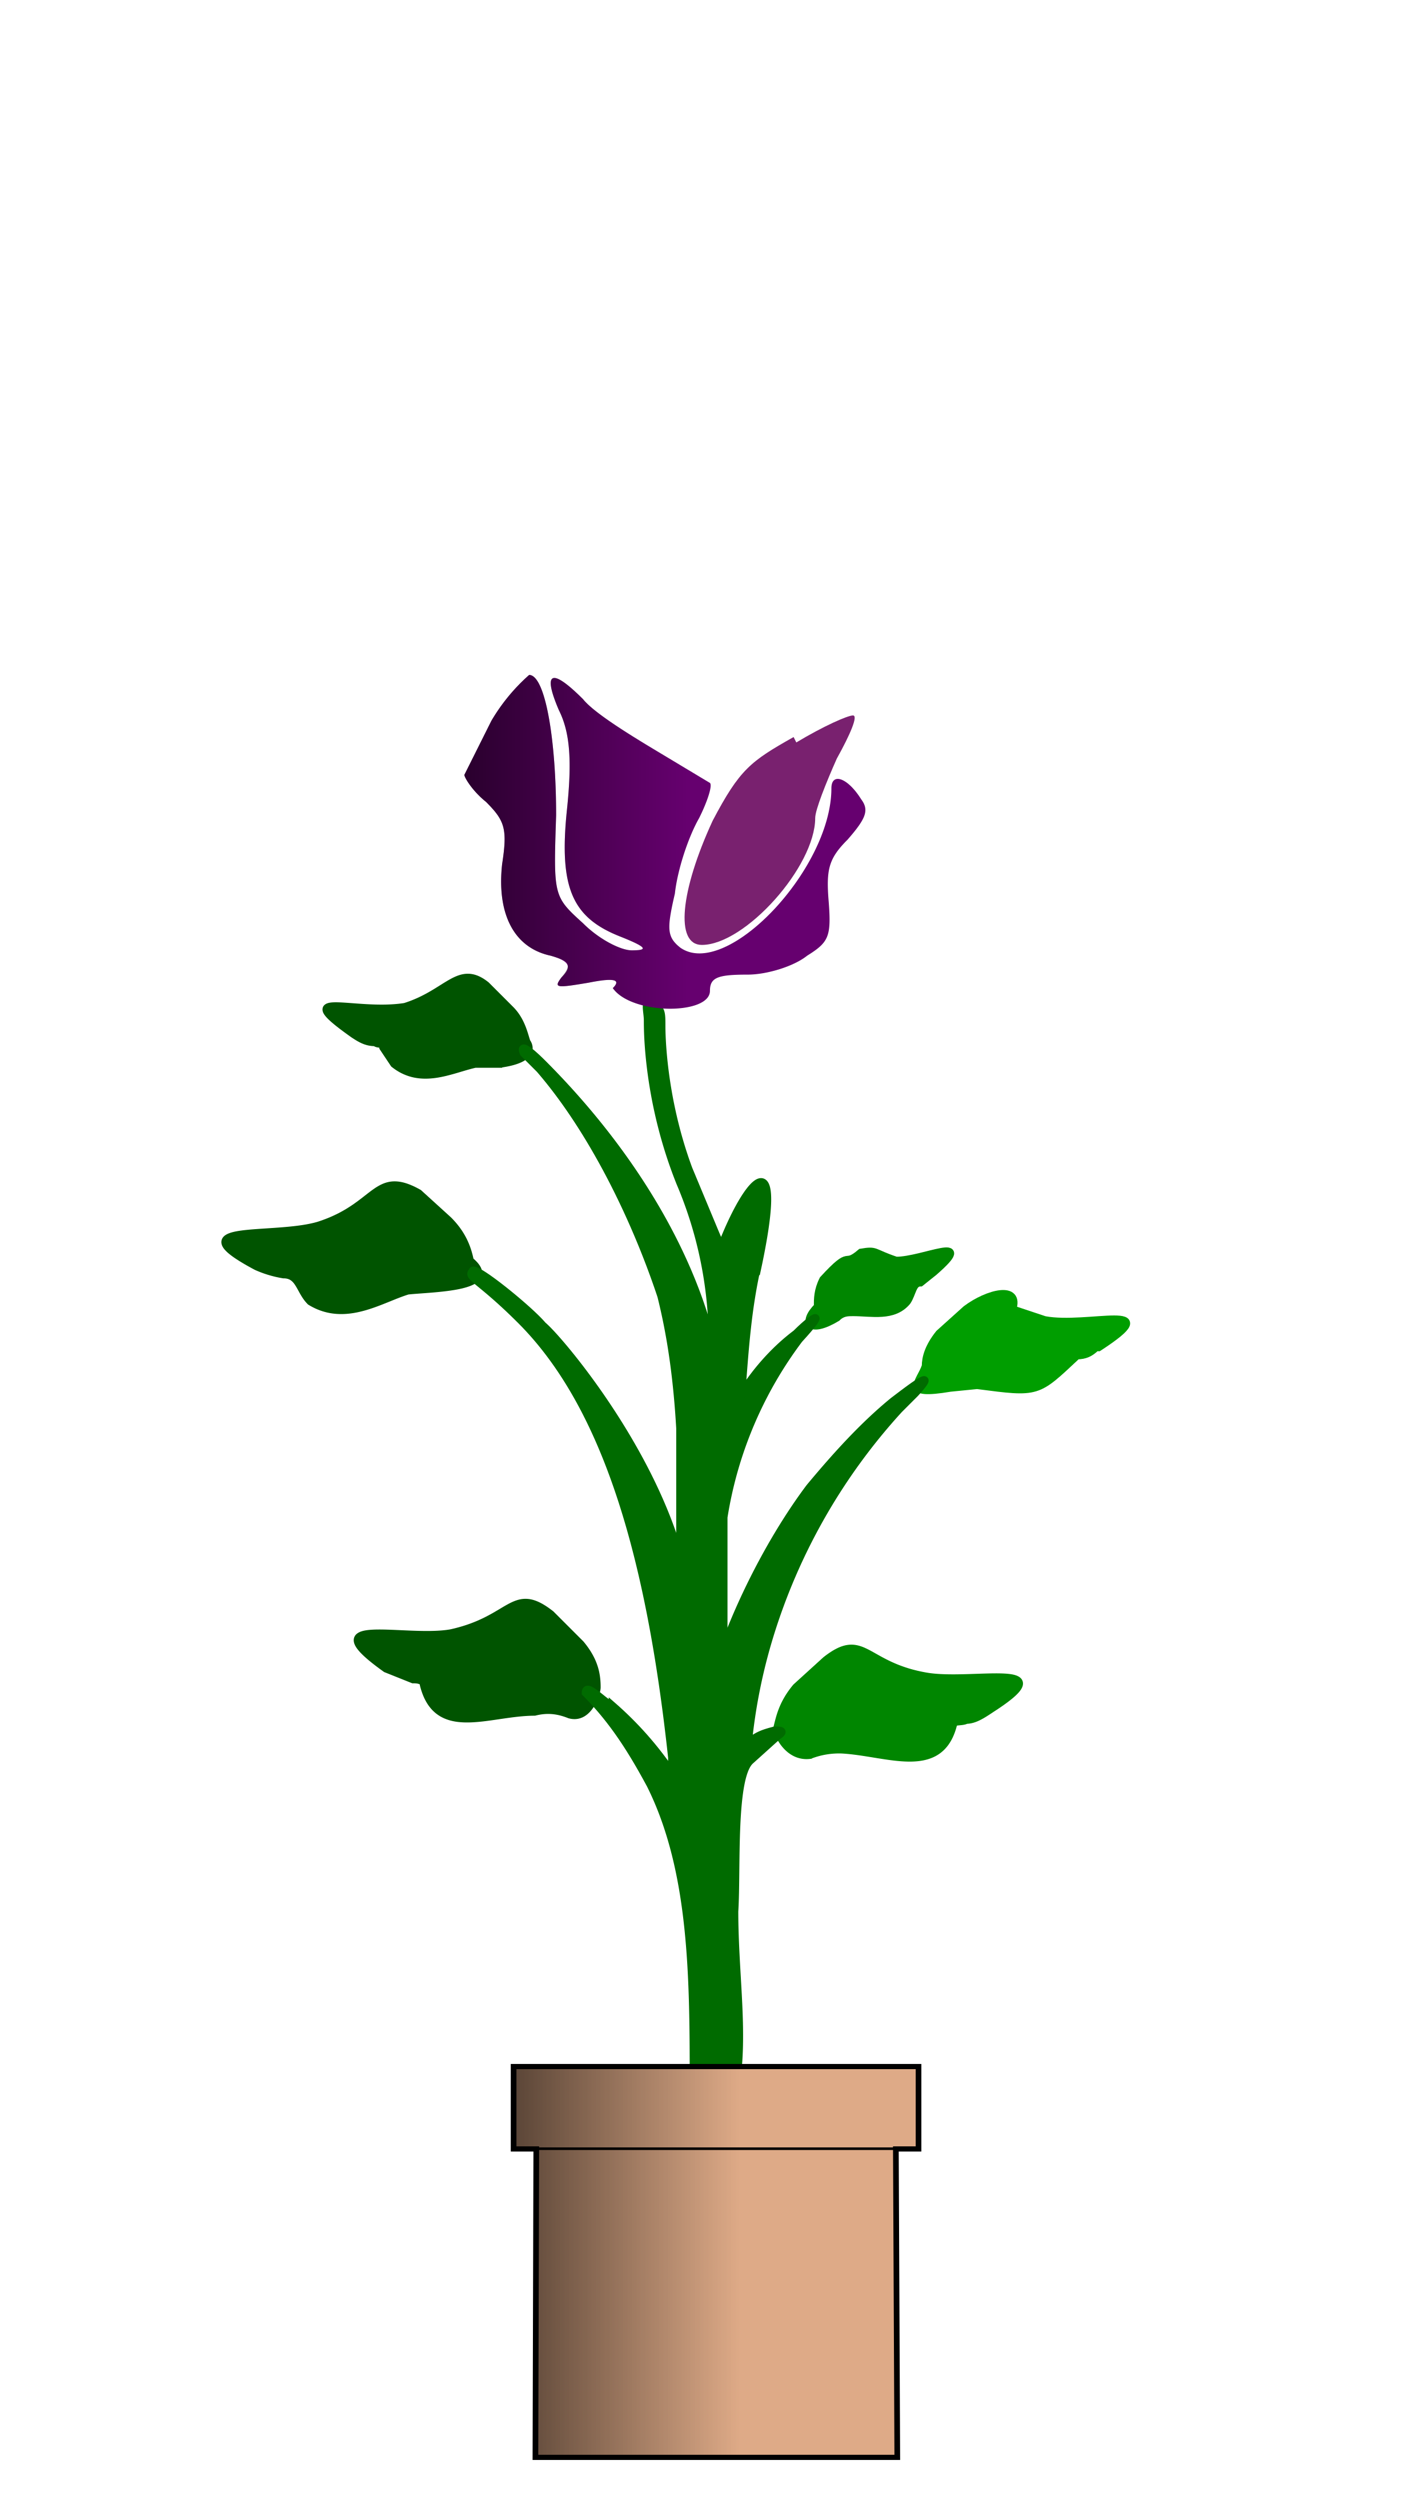
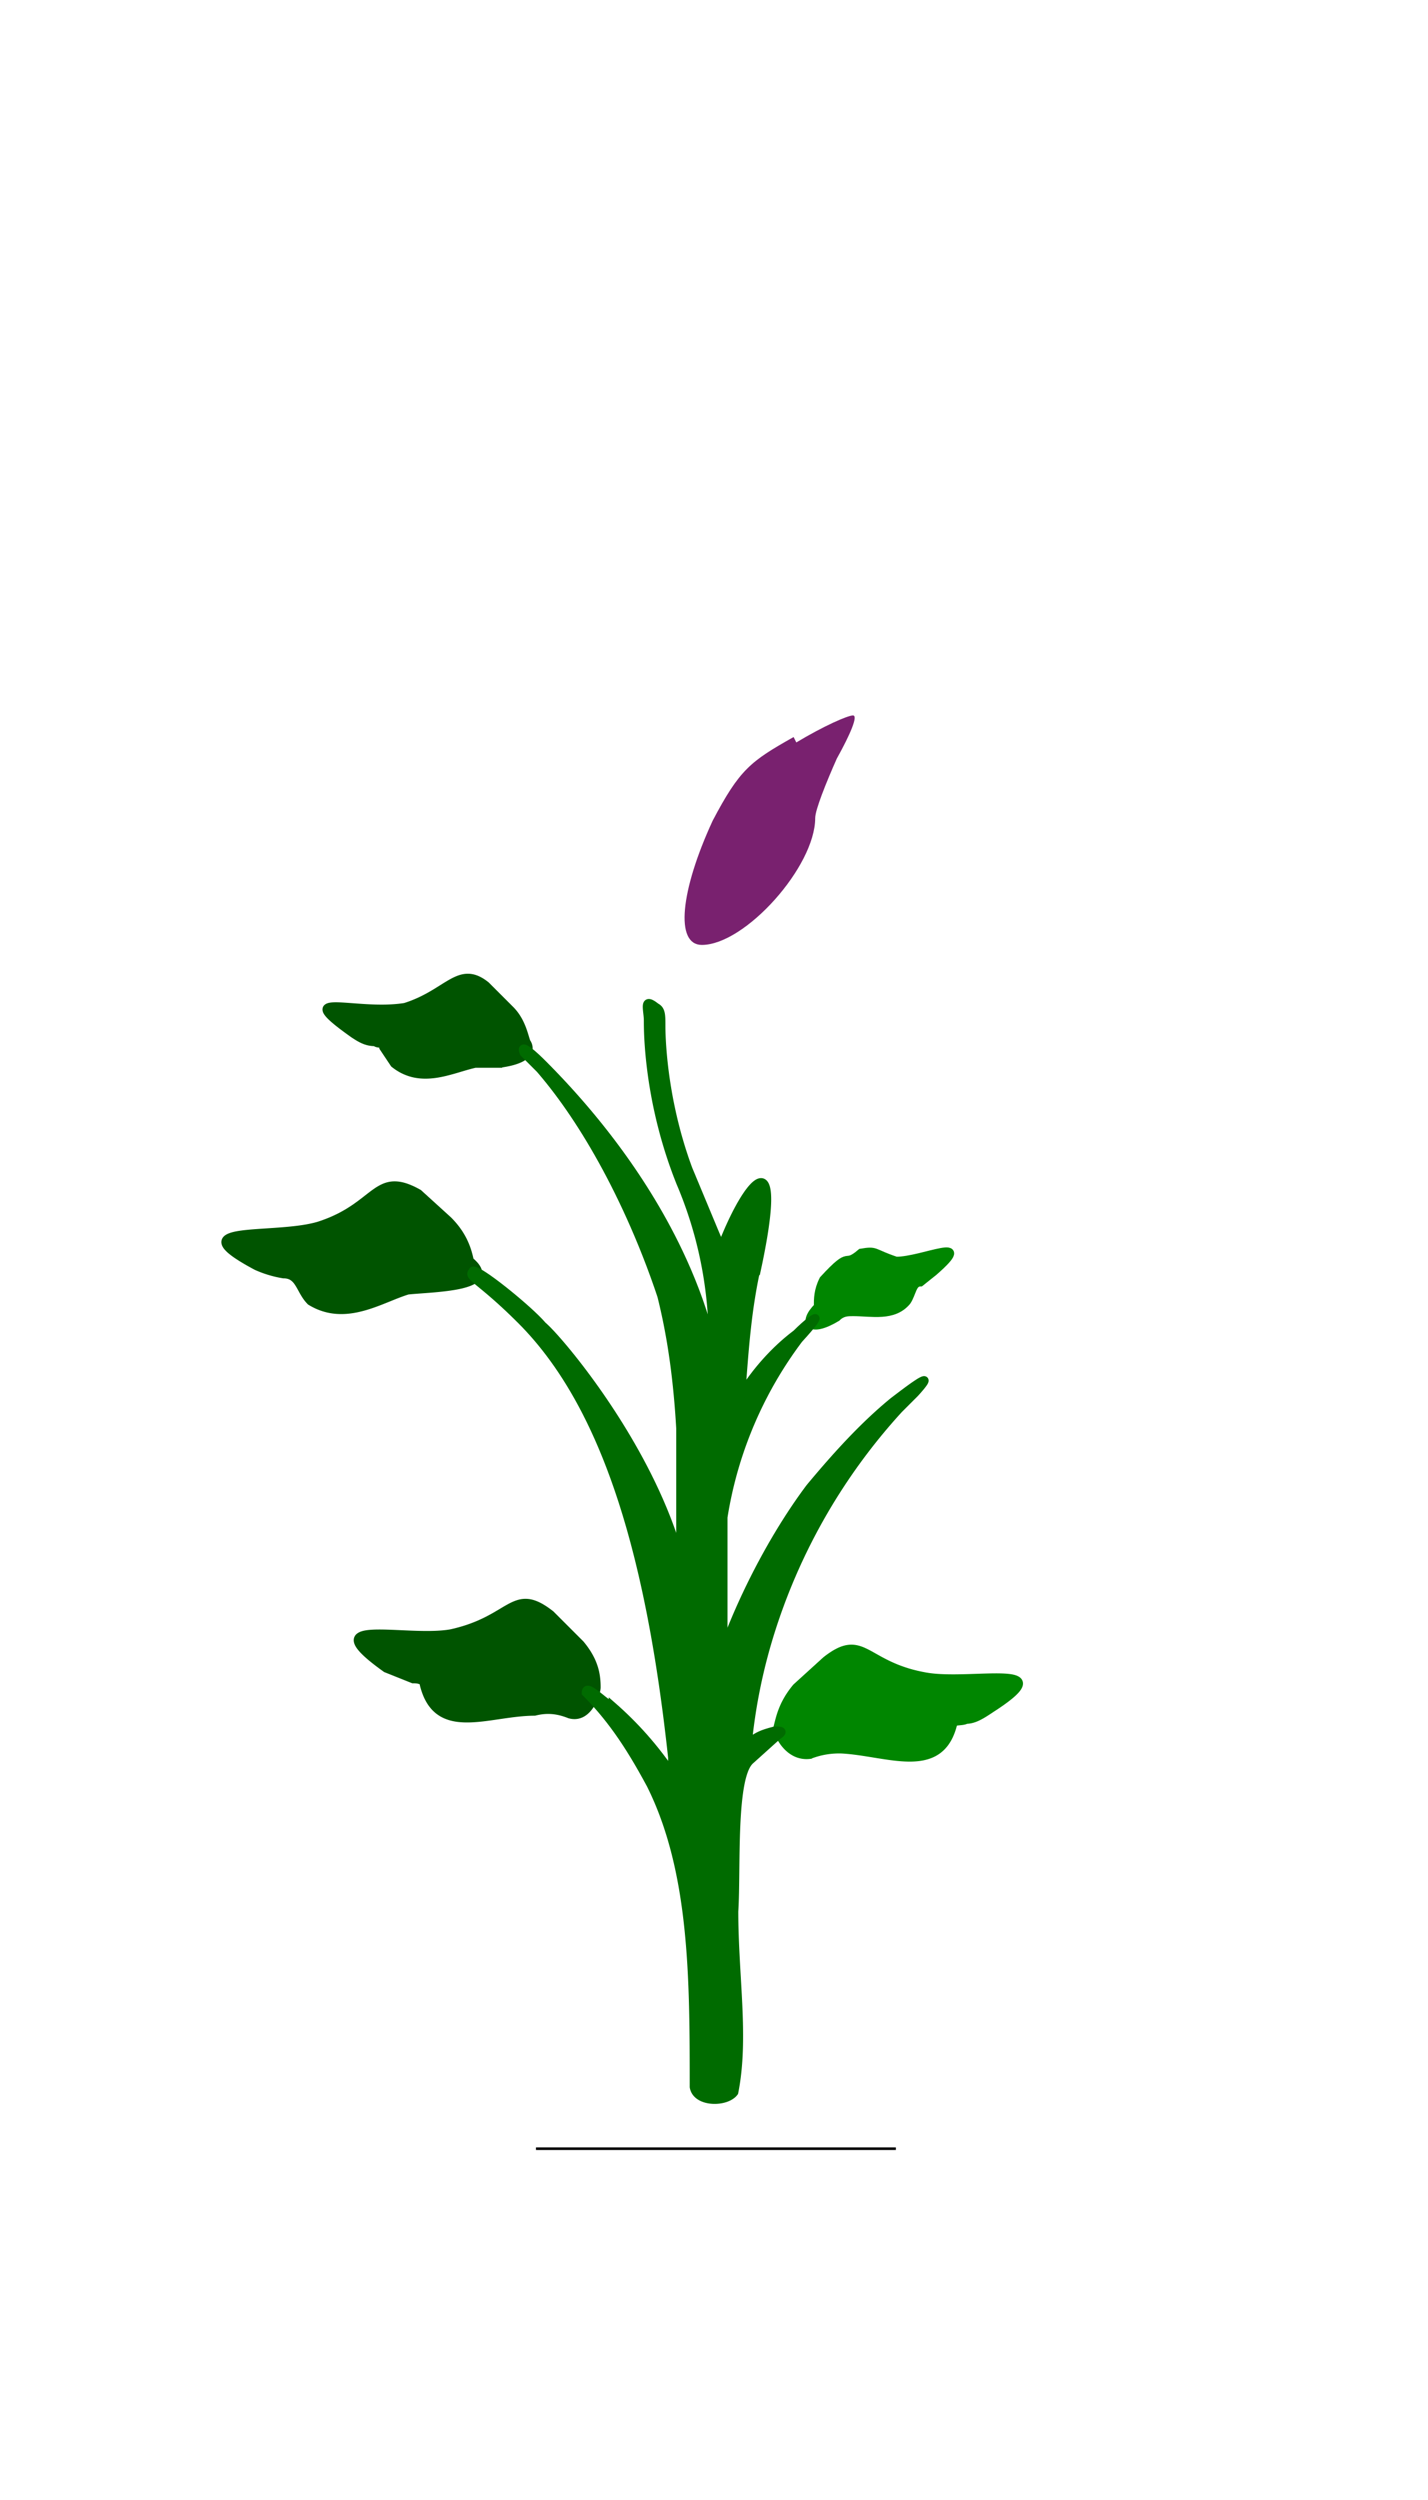
<svg xmlns="http://www.w3.org/2000/svg" xmlns:xlink="http://www.w3.org/1999/xlink" width="200" height="350" viewBox="0 0 52.9 92.6">
  <defs>
    <linearGradient id="e">
      <stop offset="0" />
      <stop stop-opacity="0" offset="1" />
    </linearGradient>
    <linearGradient id="a" x1="17.8" x2="25.8" y1="230.7" y2="230.7" gradientTransform="matrix(1.05 0 0 1.05 -1.6 -6.6)" gradientUnits="userSpaceOnUse">
      <stop offset="0" />
      <stop stop-opacity="0" offset="1" />
    </linearGradient>
    <linearGradient id="d" x1="365.9" x2="446.7" y1="971.7" y2="971.7" gradientUnits="userSpaceOnUse" xlink:href="#e" />
  </defs>
  <path d="M16.7 60.5c2.3-.5 2.3-1.8 3.7-.7l1.1 1.1c.5.6.6 1.1.6 1.6 0 .2-.3 1.2-1 1-.5-.2-.9-.2-1.3-.1-1.7 0-3.6 1-4.1-1 0-.2-.3-.2-.4-.2l-1-.4c-2.8-2 .7-1 2.4-1.3zM11.8 45.4c2.2-.7 2.1-2.1 3.7-1.2l1.1 1c.5.5.7 1 .8 1.5 1.2 1-1.4 1-2.3 1.1-1 .3-2.3 1.2-3.6.4-.4-.4-.4-1-1-1a4 4 0 0 1-1-.3c-3-1.6.6-1 2.3-1.5zM18.6 39.4h-1c-.9.2-2 .8-3 0l-.4-.6c0-.2-.2-.1-.3-.2-.3 0-.5-.1-.8-.3-2.4-1.7 0-.7 1.9-1 1.6-.5 2-1.6 3-.8l.9.9c.4.4.5.9.6 1.2 0 0 .5.6-1 .8z" fill="#005400" stroke="#005400" stroke-width=".3" />
  <path d="M33.2 46.7c1 0 3-1 1.4.4l-.5.4c-.3 0-.3.4-.5.7-.5.6-1.3.4-2 .4-.2 0-.4 0-.6.2-1 .6-1.3.2-.7-.4 0-.3 0-.6.2-1 1.1-1.2.7-.4 1.4-1 .6-.1.4 0 1.3.3z" fill="#008600" stroke="#008600" stroke-width=".3" />
-   <path d="M40.6 49.9c-.2.2-.4.3-.7.3-1.5 1.4-1.4 1.4-3.7 1.1l-1 .1c-1.8.3-1.1-.2-.9-.8 0-.3.1-.7.5-1.2l1-.9c.8-.6 2-.9 1.7 0l1.2.4c1.6.3 4.6-.7 2 1z" fill="#009e00" stroke="#009e00" stroke-width=".3" />
-   <path d="M34.3 62.1c-2.3-.4-2.3-1.7-3.7-.6l-1.1 1c-.5.6-.6 1.1-.7 1.5 0 .2.4 1.1 1.2 1a3 3 0 0 1 1.2-.2c1.7.1 3.6 1 4.1-.9 0-.2.3-.1.5-.2.3 0 .6-.2.9-.4 2.8-1.8-.7-.9-2.4-1.2z" fill="#008600" stroke="#008600" stroke-width=".3" />
+   <path d="M34.3 62.1c-2.3-.4-2.3-1.7-3.7-.6l-1.1 1c-.5.6-.6 1.1-.7 1.5 0 .2.4 1.1 1.2 1a3 3 0 0 1 1.2-.2c1.7.1 3.6 1 4.1-.9 0-.2.3-.1.5-.2.3 0 .6-.2.9-.4 2.8-1.8-.7-.9-2.4-1.2" fill="#008600" stroke="#008600" stroke-width=".3" />
  <path d="M28 47.1c-.3 1.4-.4 2.7-.5 4v.5c.5-.8 1.2-1.6 2-2.2.6-.6 1.2-1 .1.2a14.8 14.8 0 0 0-2.8 6.6V61l-.1.4.1-.3c.8-2.2 2-4.4 3.2-6 1-1.2 2-2.3 3.1-3.2.4-.3 1.8-1.4.8-.3l-.6.6a22 22 0 0 0-4.8 8.4 20.5 20.5 0 0 0-.8 4c.3-.3.6-.4 1-.5.2 0 .4 0 .1.2l-1 .9c-.7.6-.5 4-.6 5.6 0 2.4.4 4.7 0 6.7-.3.4-1.4.4-1.5-.2 0-4 0-8-1.6-11.2-.7-1.3-1.4-2.4-2.4-3.4 0-.4.7.4 1 .5a12.8 12.8 0 0 1 2.2 2.5v-.6c-.8-7.4-2.4-13-5.6-16.2-1.5-1.5-2-1.6-1.8-1.8 0-.3 2.1 1.4 2.6 2 .5.4 3.6 4 4.9 8l.2.8v-1.7-3.3c-.1-1.7-.3-3.3-.7-4.9-1-3-2.6-6.2-4.5-8.4l-.6-.6c-.2-.5.6.3.7.4 3 3 5.4 6.7 6.3 10.5a15 15 0 0 0-1.2-6.1c-1.2-3-1.2-5.6-1.2-6 0-.4-.2-.9.3-.5.2.1.2.3.2.7 0 .2 0 2.6 1 5.3l1 2.4.3.7V46c1-2.5 2.3-3.8 1.2 1.2z" fill="#006b00" stroke="#006b00" stroke-width=".3" />
  <g fill="#deaa87" stroke="#000">
-     <path transform="matrix(.105 0 0 .096 -19.5 -9.5)" d="M366.9 896.3v31.8h8l-.3 119h127.7l-.5-119h8v-31.8z" stroke-width="2" />
    <path transform="matrix(.105 0 0 .096 -19.5 -9.5)" d="m501.8 928h-127" />
  </g>
  <g transform="matrix(.105 0 0 .096 -19.5 -9.5)" fill="url(#d)" opacity=".6">
-     <path d="M366.9 896.3v31.8h8l-.3 119h127.7l-.5-119h8v-31.8z" />
    <path d="m501.8 928h-127" />
  </g>
-   <path d="M18.2 26.7l-1 2c0 .1.3.6.8 1 .7.7.8 1 .6 2.3-.2 1.8.4 3.1 1.8 3.4.7.2.8.4.4.8-.3.4-.2.4 1 .2 1-.2 1.2-.1.9.2.7 1 3.6 1 3.6.1 0-.5.3-.6 1.4-.6.7 0 1.7-.3 2.2-.7.8-.5.9-.7.8-2-.1-1.2 0-1.6.7-2.3.7-.8.8-1.1.5-1.5-.5-.8-1.1-1-1.1-.4 0 3-3.9 7.1-5.6 5.9-.5-.4-.5-.7-.2-2 .1-.9.5-2.1.9-2.8.3-.6.5-1.2.4-1.3l-2-1.2c-1-.6-2.3-1.4-2.7-1.9-1.2-1.2-1.5-1-.9.4.4.8.5 1.8.3 3.7-.3 2.9.2 4 2 4.7 1 .4 1 .5.4.5-.4 0-1.2-.4-1.8-1-1.1-1-1.1-1-1-4 0-2.8-.4-5.2-1-5.2a7 7 0 0 0-1.4 1.7z" fill="#66006f" />
  <path d="M29.4 27.3c-1.6.9-2 1.2-3 3.1C25.2 33 25 35 26 35c1.6 0 4.2-2.9 4.2-4.7 0-.3.4-1.3.8-2.2.5-.9.8-1.6.6-1.6-.2 0-1.1.4-2.1 1z" fill="#79216f" />
-   <path transform="translate(0 -204.4)" d="M18.2 231.1l-1 2c0 .1.3.6.8 1 .7.7.8 1 .6 2.3-.2 1.8.4 3.1 1.8 3.4.7.2.8.3.4.8-.3.4-.2.4 1 .2 1-.2 1.2-.1.9.2.7 1 3.6 1 3.6.1 0-.5.3-.6 1.4-.6.7 0 1.7-.3 2.2-.7.8-.5.9-.7.8-2-.1-1.2 0-1.6.7-2.3.7-.8.8-1.1.5-1.5-.5-.8-1.1-1-1.1-.4 0 3-3.9 7.1-5.6 5.9-.5-.4-.5-.7-.2-2 .1-.9.5-2.1.9-2.8.3-.6.5-1.2.4-1.3l-2-1.2c-1-.6-2.3-1.4-2.7-1.9-1.2-1.2-1.5-1-.9.4.4.8.5 1.8.3 3.7-.3 2.9.2 4 2 4.7 1 .4 1 .5.4.5-.4 0-1.2-.4-1.8-1-1.1-1-1.1-1-1-4 0-2.8-.4-5.2-1-5.2a7 7 0 0 0-1.4 1.7z" fill="url(#a)" opacity=".6" />
</svg>